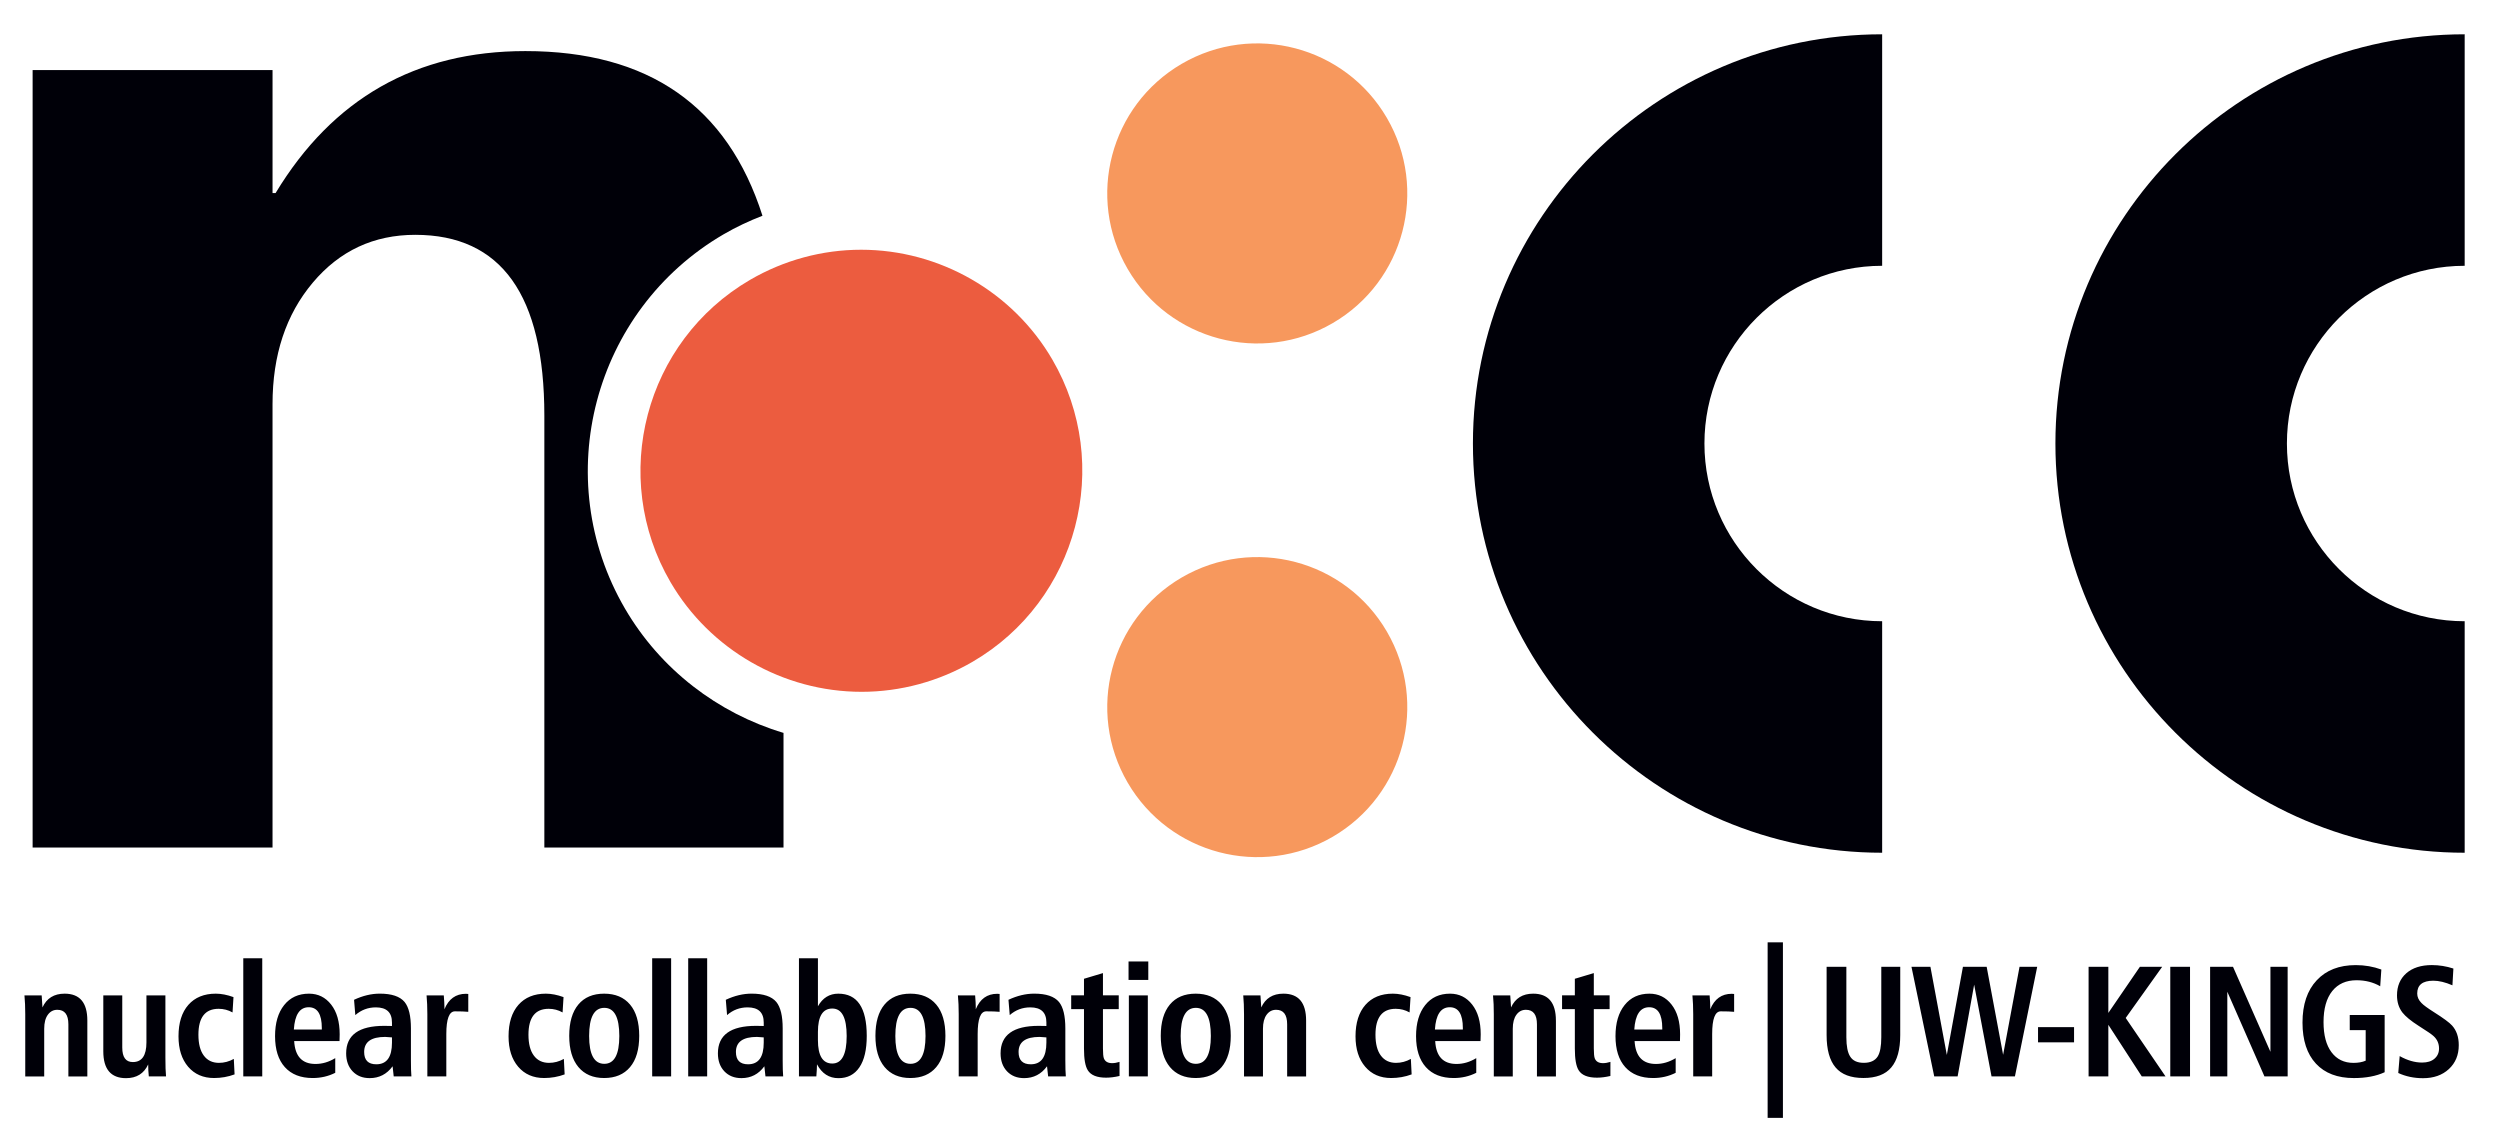
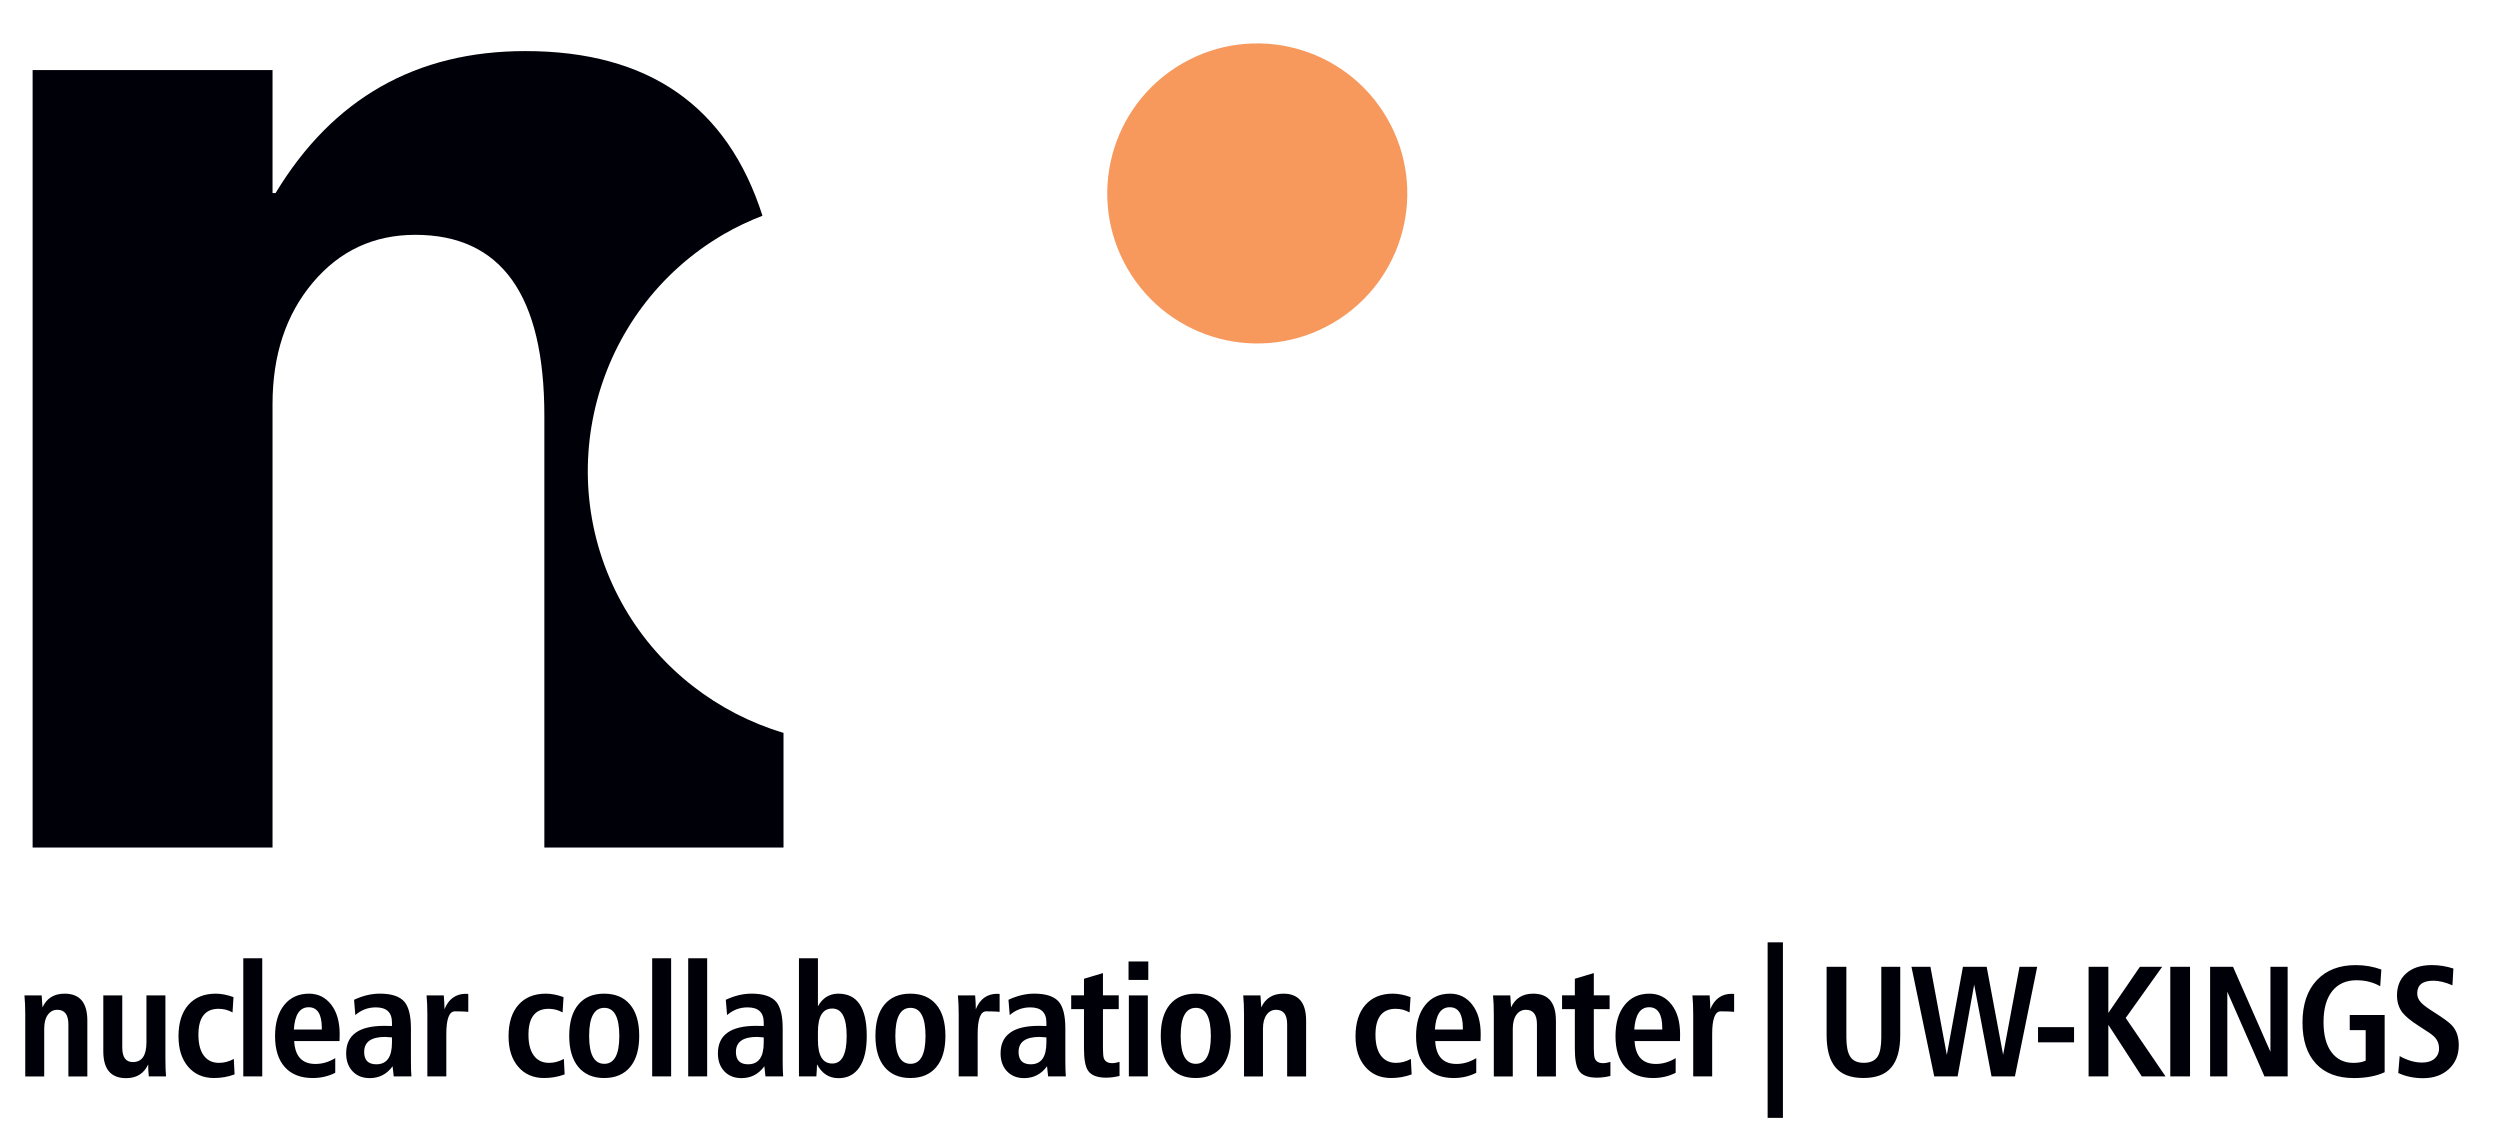
<svg xmlns="http://www.w3.org/2000/svg" version="1.1" id="Layer_1" x="0px" y="0px" width="230px" height="104px" viewBox="65 59 230 104" enable-background="new 65 59 230 104" xml:space="preserve">
  <g>
    <path fill="#000008" d="M73.035,152.887c0-1.646-0.697-2.47-2.093-2.47c-0.969,0-1.647,0.42-2.035,1.265   c0-0.106-0.024-0.477-0.073-1.106H67.25c0.049,0.515,0.073,1.092,0.073,1.731v5.727h1.744v-4.389c0-0.553,0.112-0.983,0.334-1.287   c0.223-0.307,0.514-0.457,0.872-0.457c0.678,0,1.018,0.445,1.018,1.338v4.795h1.744V152.887z M80.217,156.303v-5.729h-1.745v4.335   c0,1.2-0.417,1.801-1.25,1.801c-0.65,0-0.974-0.444-0.974-1.337v-4.799h-1.744v5.148c0,1.646,0.698,2.469,2.093,2.469   c0.969,0,1.647-0.422,2.036-1.264c0,0.379,0.019,0.747,0.058,1.104h1.584C80.235,157.625,80.217,157.051,80.217,156.303    M86.511,156.42c-0.436,0.243-0.892,0.363-1.367,0.363c-0.601,0-1.066-0.225-1.395-0.67c-0.33-0.444-0.495-1.084-0.495-1.918   c0-1.59,0.62-2.385,1.86-2.385c0.456,0,0.882,0.11,1.279,0.334l0.087-1.41c-0.581-0.211-1.125-0.317-1.628-0.317   c-1.076,0-1.917,0.345-2.522,1.03c-0.606,0.689-0.908,1.654-0.908,2.894c0,1.175,0.295,2.104,0.886,2.798   c0.591,0.691,1.386,1.039,2.384,1.039c0.658,0,1.289-0.111,1.889-0.334L86.511,156.42z M89.127,147.161h-1.745v10.87h1.745V147.161   z M95.465,151.42c-0.524-0.669-1.202-1.003-2.036-1.003c-0.968,0-1.732,0.351-2.29,1.054c-0.557,0.7-0.834,1.652-0.834,2.854   c0,1.229,0.3,2.183,0.9,2.849c0.601,0.67,1.455,1.004,2.559,1.004c0.747,0,1.439-0.158,2.079-0.48v-1.35   c-0.59,0.359-1.196,0.536-1.817,0.536c-1.23,0-1.885-0.7-1.962-2.106h4.172c0.009-0.233,0.014-0.441,0.014-0.625   C96.25,152.997,95.988,152.089,95.465,151.42 M92.034,153.717c0.087-1.365,0.542-2.051,1.367-2.051   c0.804,0,1.206,0.641,1.206,1.918v0.133H92.034z M102.805,156.549v-2.934c0-1.145-0.194-1.952-0.581-2.43   c-0.427-0.514-1.188-0.77-2.282-0.77c-0.775,0-1.565,0.189-2.369,0.566l0.116,1.408c0.543-0.475,1.173-0.711,1.89-0.711   c0.988,0,1.482,0.465,1.482,1.395v0.318c-0.222-0.009-0.459-0.013-0.712-0.013c-2.335,0-3.503,0.843-3.503,2.53   c0,0.688,0.199,1.238,0.596,1.656c0.396,0.416,0.92,0.623,1.569,0.623c0.872,0,1.575-0.361,2.108-1.09l0.102,0.93h1.628   C102.819,157.695,102.805,157.199,102.805,156.549 M99.622,156.915c-0.746,0-1.119-0.378-1.119-1.136   c0-0.922,0.645-1.383,1.934-1.383c0.068,0,0.276,0.018,0.625,0.045v0.479C101.061,156.25,100.582,156.915,99.622,156.915    M108.082,150.445c-0.059,0-0.131-0.006-0.219-0.016c-0.93,0-1.59,0.477-1.976,1.426v-0.217c0-0.226-0.021-0.578-0.059-1.064   h-1.584c0.046,0.515,0.072,1.092,0.072,1.732v5.725h1.745v-3.895c0-1.395,0.263-2.092,0.791-2.092s0.938,0.014,1.229,0.044   L108.082,150.445L108.082,150.445z M116.875,156.42c-0.436,0.243-0.891,0.363-1.366,0.363c-0.601,0-1.066-0.225-1.396-0.67   c-0.33-0.444-0.495-1.084-0.495-1.918c0-1.59,0.621-2.385,1.861-2.385c0.455,0,0.881,0.11,1.279,0.334l0.087-1.41   c-0.581-0.211-1.124-0.317-1.628-0.317c-1.076,0-1.916,0.345-2.521,1.03c-0.606,0.689-0.909,1.654-0.909,2.894   c0,1.175,0.295,2.104,0.886,2.798c0.591,0.691,1.386,1.039,2.384,1.039c0.66,0,1.289-0.111,1.89-0.334L116.875,156.42z    M122.965,151.42c-0.562-0.669-1.356-1.003-2.384-1.003c-1.027,0-1.819,0.334-2.375,1.003c-0.558,0.669-0.837,1.628-0.837,2.877   c0,1.24,0.281,2.195,0.843,2.871c0.562,0.672,1.352,1.01,2.369,1.01c1.027,0,1.822-0.334,2.384-1.004   c0.563-0.666,0.843-1.628,0.843-2.877S123.527,152.089,122.965,151.42 M120.596,156.871c-0.93,0-1.396-0.854-1.396-2.559   c0-1.727,0.465-2.59,1.396-2.59c0.92,0,1.381,0.863,1.381,2.59C121.977,156.018,121.516,156.871,120.596,156.871 M126.744,147.161   H125v10.87h1.744V147.161z M130.059,147.161h-1.745v10.87h1.745V147.161z M137.007,156.549v-2.934c0-1.145-0.194-1.952-0.582-2.43   c-0.426-0.514-1.187-0.77-2.282-0.77c-0.775,0-1.565,0.189-2.369,0.566l0.116,1.408c0.543-0.475,1.173-0.711,1.891-0.711   c0.988,0,1.482,0.465,1.482,1.395v0.318c-0.223-0.009-0.46-0.013-0.713-0.013c-2.335,0-3.503,0.843-3.503,2.53   c0,0.688,0.199,1.238,0.596,1.656c0.397,0.416,0.92,0.623,1.57,0.623c0.873,0,1.575-0.361,2.107-1.09l0.102,0.93h1.629   C137.021,157.695,137.007,157.199,137.007,156.549 M133.824,156.915c-0.746,0-1.119-0.378-1.119-1.136   c0-0.922,0.644-1.383,1.933-1.383c0.068,0,0.276,0.018,0.625,0.045v0.479C135.263,156.25,134.783,156.915,133.824,156.915    M142.124,150.417c-0.815,0-1.439,0.388-1.875,1.161v-4.417h-1.745v10.87h1.6c0.039-0.482,0.058-0.857,0.058-1.116   c0.456,0.853,1.114,1.276,1.977,1.276c0.833,0,1.475-0.33,1.925-0.996c0.451-0.662,0.677-1.627,0.677-2.898   C144.74,151.71,143.868,150.417,142.124,150.417 M141.571,156.844c-0.881,0-1.322-0.721-1.322-2.152v-0.756   c0-1.437,0.441-2.151,1.322-2.151c0.882,0,1.323,0.842,1.323,2.528C142.894,155.997,142.453,156.844,141.571,156.844    M151.135,151.42c-0.562-0.669-1.356-1.003-2.383-1.003c-1.028,0-1.821,0.334-2.378,1.003c-0.558,0.669-0.835,1.628-0.835,2.877   c0,1.24,0.281,2.195,0.843,2.871c0.563,0.672,1.352,1.01,2.37,1.01c1.026,0,1.821-0.334,2.383-1.004   c0.563-0.666,0.843-1.628,0.843-2.877S151.698,152.089,151.135,151.42 M148.767,156.871c-0.931,0-1.396-0.854-1.396-2.559   c0-1.727,0.465-2.59,1.396-2.59c0.92,0,1.381,0.863,1.381,2.59C150.147,156.018,149.687,156.871,148.767,156.871 M156.965,150.445   c-0.058,0-0.131-0.006-0.218-0.016c-0.931,0-1.589,0.477-1.977,1.426v-0.217c0-0.226-0.019-0.578-0.058-1.064h-1.584   c0.048,0.515,0.073,1.092,0.073,1.732v5.725h1.744v-3.895c0-1.395,0.263-2.092,0.791-2.092c0.528,0,0.938,0.014,1.229,0.044   V150.445z M163.011,156.549v-2.934c0-1.145-0.193-1.952-0.581-2.43c-0.427-0.514-1.187-0.77-2.282-0.77   c-0.775,0-1.565,0.189-2.369,0.566l0.116,1.408c0.543-0.475,1.173-0.711,1.89-0.711c0.989,0,1.483,0.465,1.483,1.395v0.318   c-0.223-0.009-0.46-0.013-0.712-0.013c-2.335,0-3.503,0.843-3.503,2.53c0,0.688,0.199,1.238,0.596,1.656   c0.397,0.416,0.92,0.623,1.57,0.623c0.872,0,1.574-0.361,2.107-1.09l0.102,0.93h1.628   C163.026,157.695,163.011,157.199,163.011,156.549 M159.829,156.915c-0.746,0-1.12-0.378-1.12-1.136   c0-0.922,0.645-1.383,1.934-1.383c0.067,0,0.276,0.018,0.625,0.045v0.479C161.267,156.25,160.788,156.915,159.829,156.915    M167.997,156.693c-0.251,0.08-0.479,0.117-0.683,0.117c-0.387,0-0.639-0.146-0.755-0.436c-0.058-0.154-0.087-0.461-0.087-0.915   v-3.62h1.453v-1.268h-1.453v-2.047l-1.745,0.523v1.523h-1.177v1.267h1.177v3.634c0,0.961,0.117,1.625,0.35,1.992   c0.281,0.455,0.843,0.682,1.686,0.682c0.377,0,0.79-0.053,1.235-0.156L167.997,156.693L167.997,156.693z M170.643,147.452h-1.817   v1.7h1.817V147.452z M170.6,150.574h-1.745v7.457h1.745V150.574z M177.387,151.42c-0.563-0.669-1.357-1.003-2.384-1.003   s-1.818,0.334-2.376,1.003c-0.557,0.669-0.837,1.628-0.837,2.877c0,1.24,0.282,2.195,0.843,2.871c0.562,0.672,1.352,1.01,2.37,1.01   c1.027,0,1.822-0.334,2.384-1.004c0.561-0.666,0.843-1.628,0.843-2.877S177.948,152.089,177.387,151.42 M175.017,156.871   c-0.931,0-1.395-0.854-1.395-2.559c0-1.727,0.464-2.59,1.395-2.59c0.92,0,1.381,0.863,1.381,2.59   C176.397,156.018,175.937,156.871,175.017,156.871 M185.162,152.887c0-1.646-0.697-2.47-2.092-2.47   c-0.969,0-1.647,0.42-2.035,1.265c0-0.106-0.023-0.477-0.073-1.106h-1.584c0.048,0.515,0.072,1.092,0.072,1.731v5.727h1.743v-4.389   c0-0.553,0.113-0.983,0.334-1.287c0.225-0.307,0.515-0.457,0.875-0.457c0.678,0,1.016,0.445,1.016,1.338v4.795h1.744V152.887   L185.162,152.887z M194.799,156.42c-0.436,0.243-0.89,0.363-1.365,0.363c-0.601,0-1.066-0.225-1.396-0.67   c-0.331-0.444-0.495-1.084-0.495-1.918c0-1.59,0.622-2.385,1.861-2.385c0.453,0,0.88,0.11,1.277,0.334l0.088-1.41   c-0.582-0.211-1.123-0.317-1.629-0.317c-1.076,0-1.914,0.345-2.52,1.03c-0.605,0.689-0.912,1.654-0.912,2.894   c0,1.175,0.297,2.104,0.891,2.798c0.59,0.691,1.385,1.039,2.381,1.039c0.66,0,1.291-0.111,1.891-0.334L194.799,156.42z    M200.439,151.42c-0.523-0.669-1.203-1.003-2.035-1.003c-0.969,0-1.731,0.351-2.287,1.054c-0.559,0.7-0.84,1.652-0.84,2.854   c0,1.229,0.304,2.183,0.902,2.849c0.604,0.67,1.454,1.004,2.559,1.004c0.748,0,1.438-0.158,2.078-0.48v-1.35   c-0.59,0.359-1.195,0.536-1.816,0.536c-1.23,0-1.887-0.7-1.962-2.106h4.17c0.009-0.233,0.017-0.441,0.017-0.625   C201.225,152.997,200.963,152.089,200.439,151.42 M197.012,153.717c0.084-1.365,0.541-2.051,1.365-2.051   c0.805,0,1.205,0.641,1.205,1.918v0.133H197.012z M208.143,152.887c0-1.646-0.697-2.47-2.092-2.47c-0.968,0-1.646,0.42-2.035,1.265   c0-0.106-0.024-0.477-0.072-1.106h-1.586c0.051,0.515,0.072,1.092,0.072,1.731v5.727h1.745v-4.389c0-0.553,0.113-0.983,0.334-1.287   c0.224-0.307,0.515-0.457,0.874-0.457c0.678,0,1.016,0.445,1.016,1.338v4.795h1.746v-5.146H208.143z M213.159,156.693   c-0.252,0.08-0.479,0.117-0.683,0.117c-0.388,0-0.64-0.146-0.756-0.436c-0.058-0.154-0.089-0.461-0.089-0.915v-3.62h1.454v-1.268   h-1.454v-2.047l-1.745,0.523v1.523h-1.176v1.267h1.176v3.634c0,0.961,0.117,1.625,0.35,1.992c0.281,0.455,0.843,0.682,1.688,0.682   c0.375,0,0.789-0.053,1.233-0.156L213.159,156.693L213.159,156.693z M218.783,151.42c-0.521-0.669-1.199-1.003-2.035-1.003   c-0.969,0-1.732,0.351-2.287,1.054c-0.559,0.7-0.836,1.652-0.836,2.854c0,1.229,0.3,2.183,0.898,2.849   c0.604,0.67,1.455,1.004,2.56,1.004c0.748,0,1.44-0.158,2.079-0.48v-1.35c-0.59,0.359-1.196,0.536-1.816,0.536   c-1.23,0-1.884-0.7-1.963-2.106h4.174c0.01-0.233,0.012-0.441,0.012-0.625C219.568,152.997,219.307,152.089,218.783,151.42    M215.354,153.717c0.088-1.365,0.543-2.051,1.367-2.051c0.803,0,1.207,0.641,1.207,1.918v0.133H215.354z M224.54,150.445   c-0.058,0-0.129-0.006-0.218-0.016c-0.932,0-1.59,0.477-1.979,1.426v-0.217c0-0.226-0.019-0.578-0.057-1.064h-1.583   c0.047,0.515,0.073,1.092,0.073,1.732v5.725h1.744v-3.895c0-1.395,0.262-2.092,0.791-2.092c0.527,0,0.938,0.014,1.229,0.044   L224.54,150.445L224.54,150.445z M229.029,145.693h-1.407v16.152h1.407V145.693z M239.823,147.943h-1.744v6.486   c0,0.822-0.11,1.412-0.334,1.771c-0.253,0.388-0.677,0.58-1.274,0.58c-0.597,0-1.016-0.192-1.256-0.58   c-0.232-0.359-0.35-0.949-0.35-1.771v-6.486h-1.817v6.281c0,1.336,0.274,2.33,0.823,2.979c0.546,0.649,1.4,0.972,2.564,0.972   s2.02-0.32,2.563-0.972c0.549-0.649,0.823-1.644,0.823-2.979L239.823,147.943L239.823,147.943z M250.798,147.943l-1.511,8.098   l-1.514-8.098h-2.182l-1.482,8.113l-1.51-8.113h-1.744l2.095,10.088h2.151l1.522-8.444l1.599,8.444h2.151l2.051-10.088H250.798z    M255.813,153.499h-3.314v1.396h3.314V153.499z M260.564,152.652l3.358-4.709h-2.05l-2.905,4.246v-4.246h-1.817v10.088h1.817v-4.75   l3.078,4.75h2.185L260.564,152.652z M266.482,147.943h-1.817v10.088h1.817V147.943z M275.463,147.943h-1.583v7.822l-3.444-7.822   h-2.106v10.088h1.583v-7.791l3.417,7.791h2.135L275.463,147.943L275.463,147.943z M284.389,152.379h-3.213v1.395h1.467v2.809   c-0.314,0.137-0.692,0.202-1.125,0.202c-0.861,0-1.533-0.328-2.021-0.981c-0.489-0.656-0.732-1.576-0.732-2.77   c0-1.24,0.27-2.192,0.803-2.858c0.533-0.661,1.276-0.993,2.235-0.993c0.813,0,1.539,0.184,2.177,0.553l0.104-1.539   c-0.737-0.271-1.521-0.407-2.353-0.407c-1.524,0-2.721,0.464-3.59,1.396c-0.875,0.93-1.311,2.229-1.311,3.896   c0,1.628,0.413,2.883,1.236,3.772c0.822,0.887,1.986,1.328,3.488,1.328c1.113,0,2.061-0.178,2.834-0.537V152.379L284.389,152.379z    M290.596,153.354c-0.242-0.271-0.799-0.685-1.672-1.235c-0.581-0.369-0.966-0.649-1.148-0.843   c-0.262-0.262-0.392-0.553-0.392-0.873c0-0.786,0.492-1.178,1.483-1.178c0.511,0,1.098,0.139,1.757,0.424l0.088-1.543   c-0.649-0.211-1.31-0.318-1.978-0.318c-0.998,0-1.782,0.252-2.354,0.754c-0.573,0.505-0.856,1.184-0.856,2.034   c0,0.612,0.164,1.136,0.494,1.571c0.291,0.369,0.782,0.775,1.482,1.221c0.782,0.494,1.249,0.814,1.395,0.959   c0.328,0.303,0.496,0.679,0.496,1.136c0,0.388-0.14,0.697-0.418,0.937c-0.273,0.238-0.654,0.356-1.139,0.356   c-0.669,0-1.359-0.198-2.064-0.596l-0.131,1.555c0.688,0.319,1.448,0.479,2.28,0.479c0.979,0,1.772-0.28,2.379-0.842   c0.606-0.563,0.908-1.293,0.908-2.195C291.207,154.406,291.002,153.809,290.596,153.354" />
    <g>
      <path fill="#000008" d="M122.498,114.992c-6.99-11.995-2.923-27.44,9.067-34.432c1.15-0.67,2.351-1.234,3.582-1.712    c-3.219-10.08-10.474-15.148-21.813-15.148c-10.059,0-17.719,4.355-22.981,13.063h-0.279V65.447H68.001v71.526h22.072V96.181    c0-4.517,1.232-8.243,3.702-11.176c2.468-2.934,5.611-4.401,9.431-4.401c7.915,0,11.874,5.543,11.874,16.624v39.745h22.003    v-10.547C131.029,124.615,125.753,120.575,122.498,114.992z" />
    </g>
    <g>
      <path fill="#F7985D" d="M187.617,88.722c6.586-3.84,8.813-12.288,4.975-18.875c-3.839-6.586-12.287-8.813-18.875-4.975    c-6.583,3.84-8.809,12.286-4.97,18.875C172.586,90.333,181.033,92.558,187.617,88.722" />
    </g>
    <g>
-       <path fill="#F7985D" d="M187.617,135.979c6.586-3.838,8.813-12.285,4.975-18.873c-3.839-6.586-12.287-8.813-18.875-4.976    c-6.583,3.841-8.809,12.288-4.97,18.874C172.586,137.591,181.033,139.814,187.617,135.979" />
-     </g>
+       </g>
    <g>
-       <path fill="#000008" d="M238.158,137.452c-20.76,0-37.649-16.89-37.649-37.649s16.89-37.648,37.649-37.648v21.298    c-9.016,0-16.35,7.335-16.35,16.351c0,9.016,7.334,16.35,16.35,16.35V137.452z" />
-     </g>
+       </g>
    <g>
-       <path fill="#000008" d="M291.75,137.452c-20.762,0-37.652-16.89-37.652-37.649s16.891-37.648,37.652-37.648v21.298    c-9.018,0-16.354,7.335-16.354,16.351c0,9.016,7.336,16.35,16.354,16.35V137.452z" />
-     </g>
-     <path fill="#EC5C3F" d="M144.226,81.976c-3.577,0-7.11,0.958-10.221,2.771c-9.681,5.645-12.966,18.118-7.321,27.806   c3.63,6.225,10.368,10.094,17.585,10.094c3.573,0,7.105-0.957,10.214-2.767c9.685-5.646,12.973-18.12,7.328-27.806   C158.181,85.845,151.442,81.976,144.226,81.976z" />
+       </g>
  </g>
</svg>